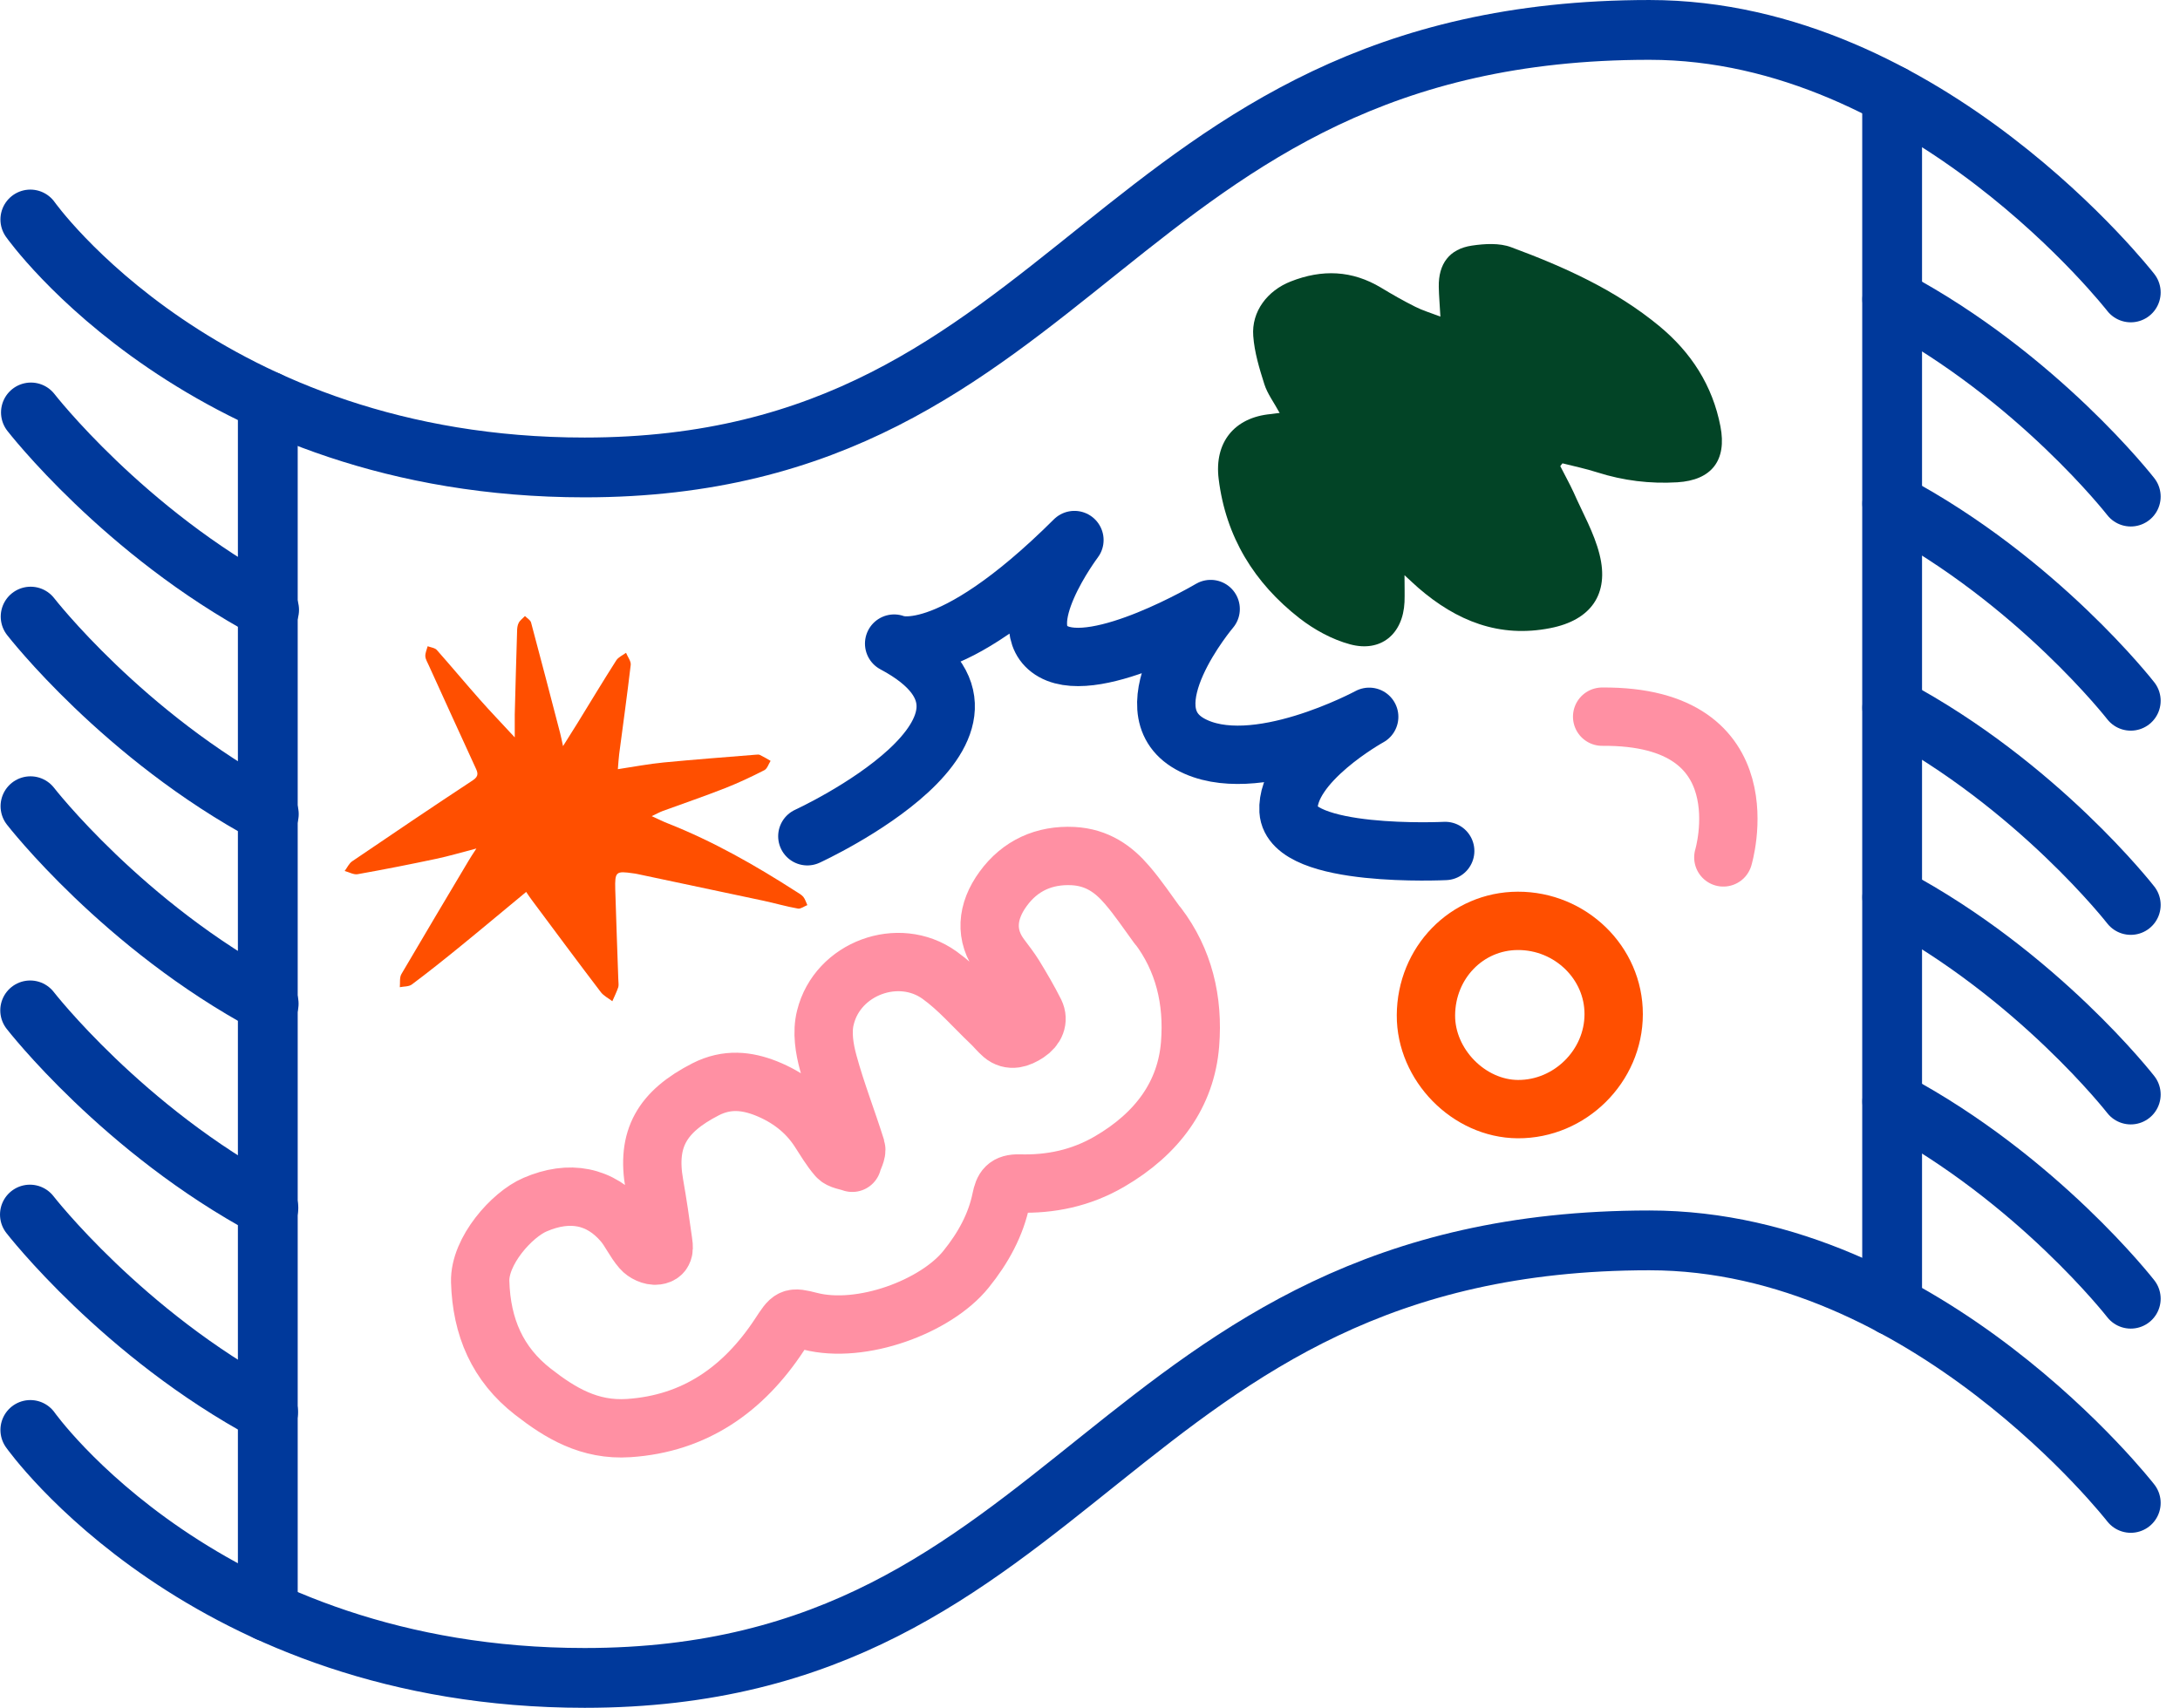
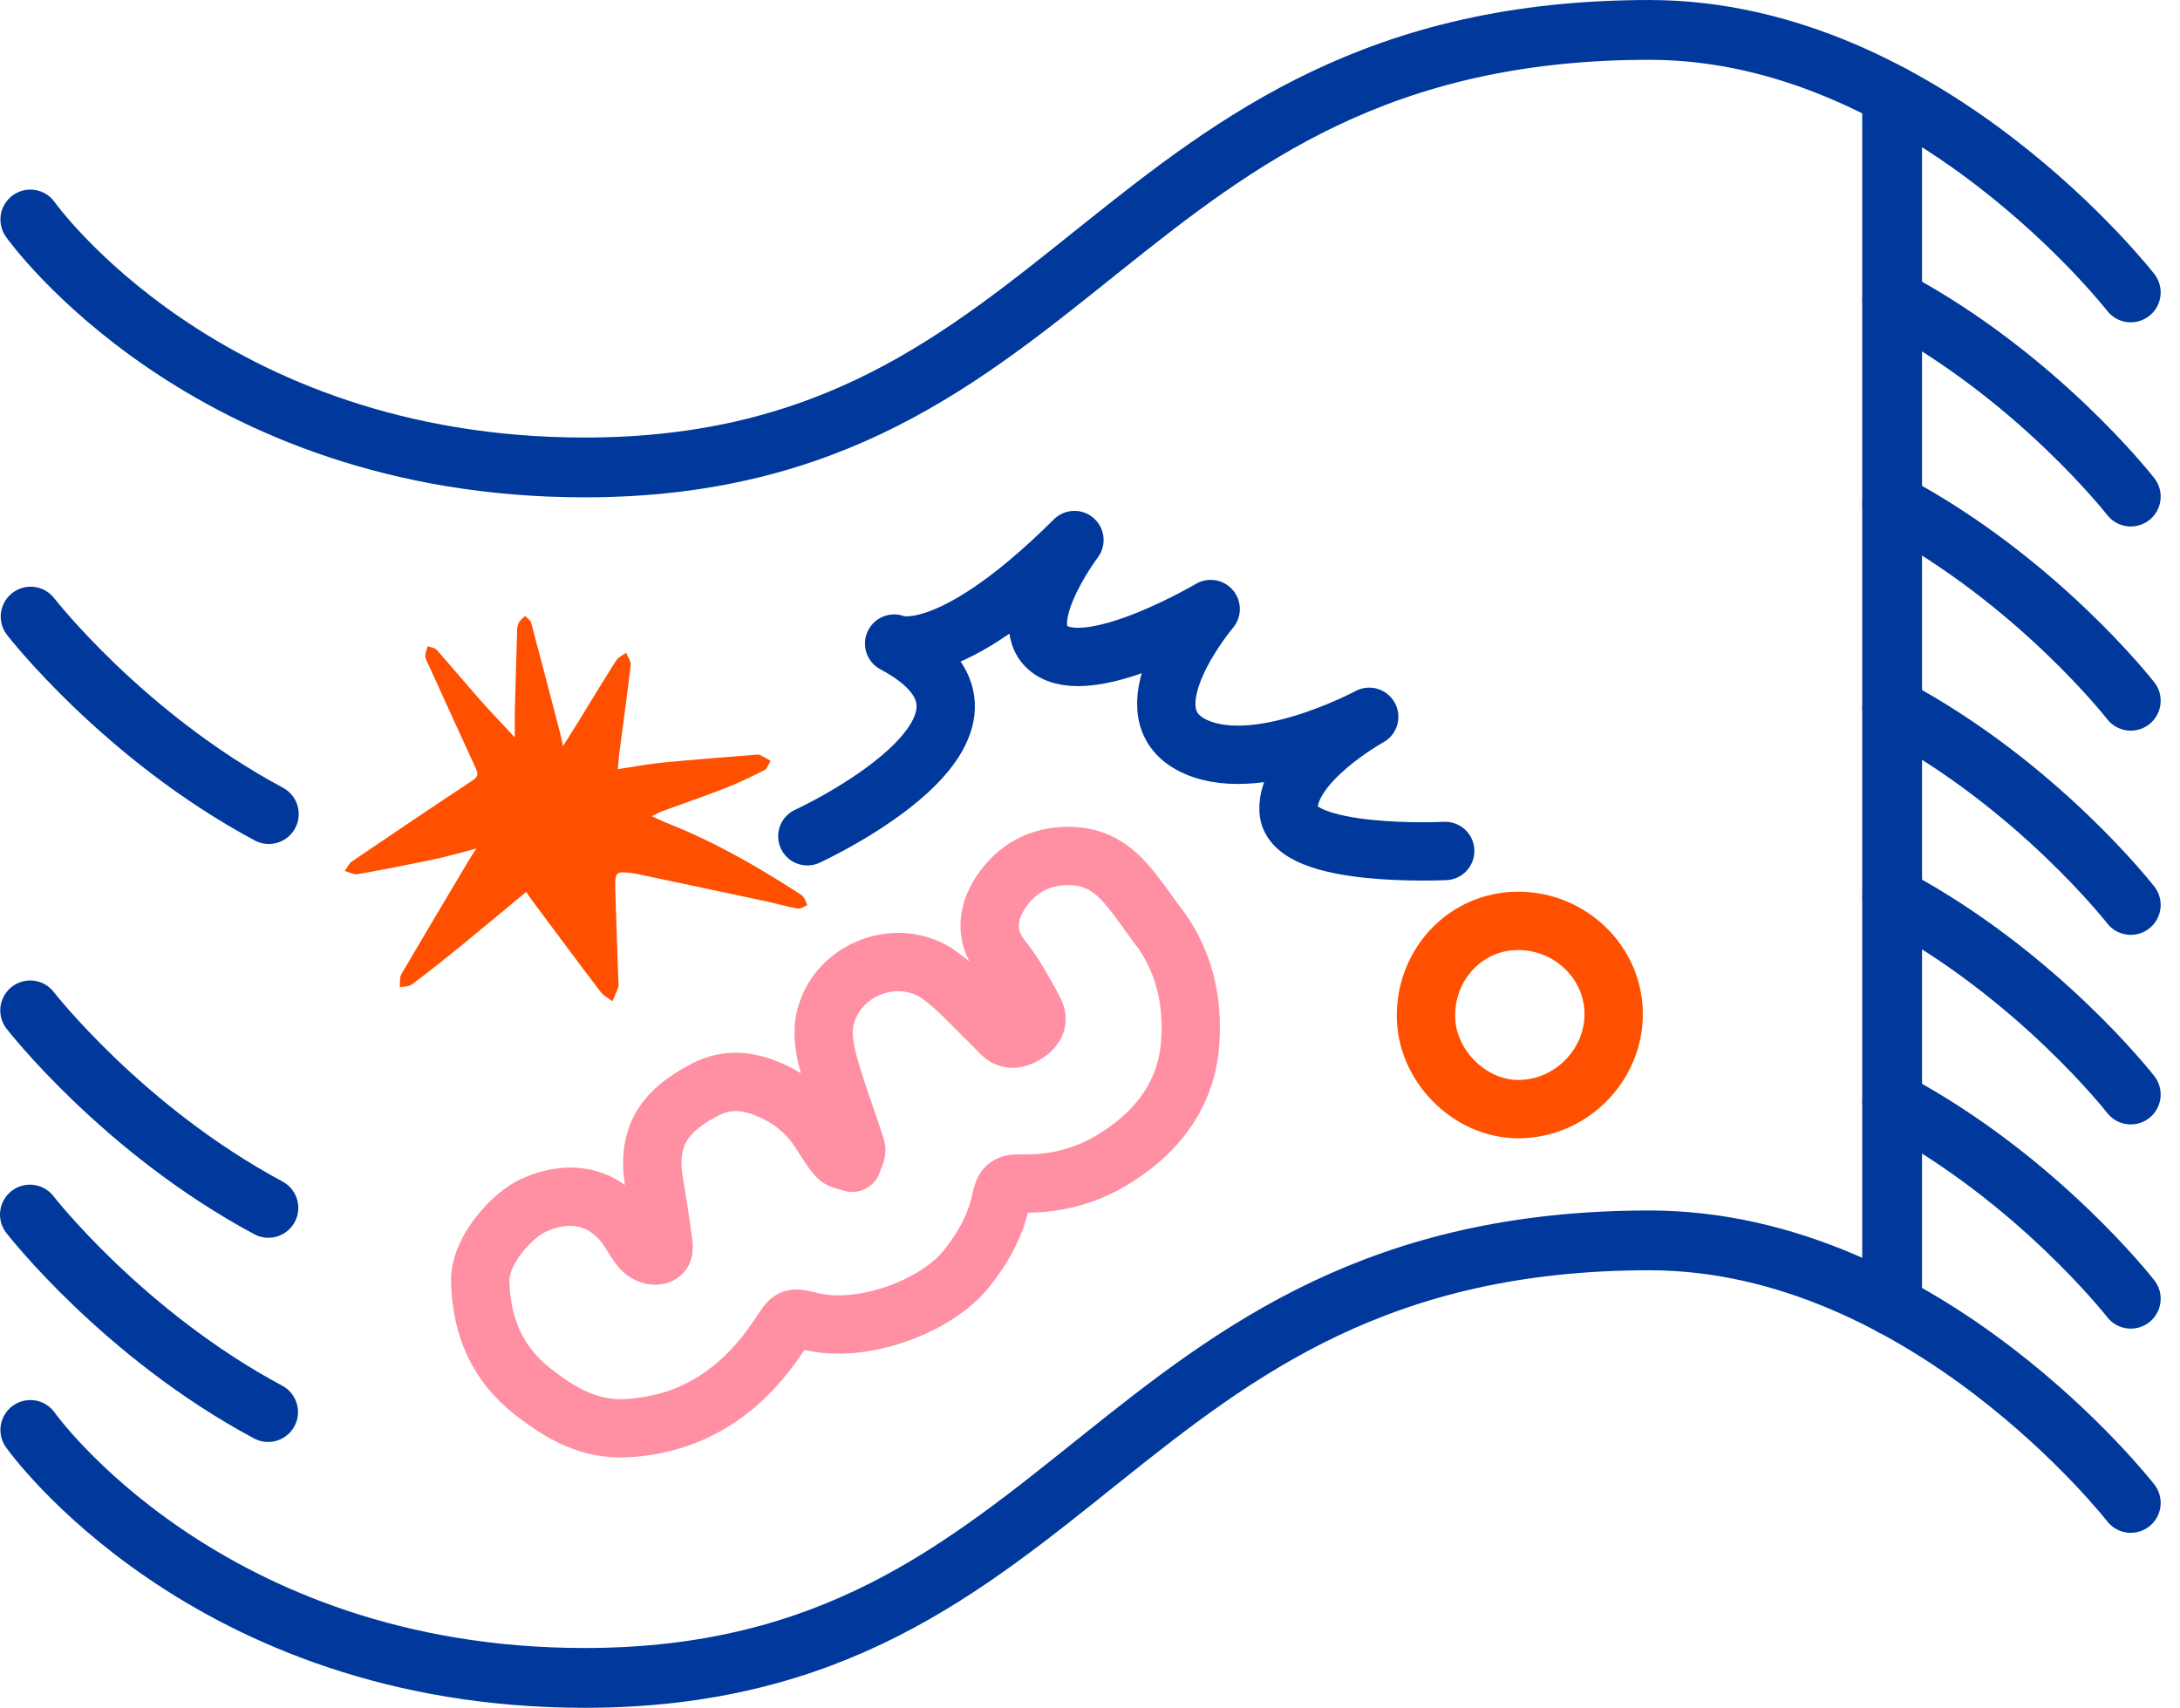
<svg xmlns="http://www.w3.org/2000/svg" width="97" height="76" viewBox="0 0 97 76" fill="none">
  <g clip-path="url(#clip0_1081_3626)">
    <path d="M94.809 66.882C94.809 66.882 85.722 55.199 73.391 55.199C49.377 55.199 48.079 74.67 26.013 74.67C9.138 74.67 1.35 63.636 1.35 63.636" stroke="#00399B" stroke-width="2.661" stroke-linecap="round" stroke-linejoin="round" />
    <path d="M94.809 13.013C94.809 13.013 85.722 1.331 73.391 1.331C49.377 1.331 48.079 20.802 26.013 20.802C9.138 20.802 1.35 9.768 1.35 9.768" stroke="#00399B" stroke-width="2.661" stroke-linecap="round" stroke-linejoin="round" />
    <path d="M94.809 22.099C94.809 22.099 90.674 16.784 84.197 13.324" stroke="#00399B" stroke-width="2.661" stroke-linecap="round" stroke-linejoin="round" />
    <path d="M94.809 31.185C94.809 31.185 90.674 25.869 84.197 22.41" stroke="#00399B" stroke-width="2.661" stroke-linecap="round" stroke-linejoin="round" />
    <path d="M94.809 40.272C94.809 40.272 90.674 34.956 84.197 31.497" stroke="#00399B" stroke-width="2.661" stroke-linecap="round" stroke-linejoin="round" />
    <path d="M94.809 48.708C94.809 48.708 90.674 43.393 84.197 39.934" stroke="#00399B" stroke-width="2.661" stroke-linecap="round" stroke-linejoin="round" />
    <path d="M94.809 57.795C94.809 57.795 90.674 52.48 84.197 49.02" stroke="#00399B" stroke-width="2.661" stroke-linecap="round" stroke-linejoin="round" />
    <path d="M1.331 54.051C1.331 54.051 5.458 59.373 11.929 62.839" stroke="#00399B" stroke-width="2.661" stroke-linecap="round" stroke-linejoin="round" />
    <path d="M1.343 44.964C1.343 44.964 5.471 50.286 11.942 53.752" stroke="#00399B" stroke-width="2.661" stroke-linecap="round" stroke-linejoin="round" />
-     <path d="M1.356 35.878C1.356 35.878 5.484 41.2 11.955 44.666" stroke="#00399B" stroke-width="2.661" stroke-linecap="round" stroke-linejoin="round" />
    <path d="M1.363 27.44C1.363 27.44 5.491 32.762 11.961 36.228" stroke="#00399B" stroke-width="2.661" stroke-linecap="round" stroke-linejoin="round" />
-     <path d="M1.376 18.355C1.376 18.355 5.504 23.676 11.974 27.142" stroke="#00399B" stroke-width="2.661" stroke-linecap="round" stroke-linejoin="round" />
    <path d="M84.191 58.107V4.238" stroke="#00399B" stroke-width="2.661" stroke-linecap="round" stroke-linejoin="round" />
-     <path d="M11.916 71.717V17.849" stroke="#00399B" stroke-width="2.661" stroke-linecap="round" stroke-linejoin="round" />
    <path d="M51.519 41.193C52.674 42.712 53.109 44.516 52.953 46.463C52.778 48.69 51.506 50.448 49.364 51.694C48.079 52.441 46.729 52.707 45.353 52.668C44.776 52.655 44.646 52.882 44.548 53.356C44.315 54.498 43.757 55.53 42.978 56.491C41.641 58.146 38.331 59.385 36.04 58.795C35.196 58.581 35.203 58.606 34.683 59.398C33.087 61.826 30.919 63.357 27.973 63.552C26.22 63.669 24.922 62.877 23.715 61.936C22.138 60.709 21.424 59.061 21.366 57.036C21.327 55.673 22.774 54.05 23.806 53.609C25.337 52.947 26.707 53.207 27.732 54.414C28.037 54.777 28.232 55.232 28.544 55.589C28.686 55.757 28.991 55.907 29.219 55.874C29.608 55.822 29.537 55.478 29.504 55.238C29.387 54.388 29.264 53.544 29.115 52.7C28.758 50.682 29.446 49.475 31.399 48.475C32.353 47.989 33.236 48.099 34.08 48.43C35.073 48.826 35.878 49.442 36.442 50.306C36.702 50.702 36.942 51.123 37.254 51.48C37.39 51.636 37.695 51.662 37.922 51.746C37.98 51.526 38.143 51.273 38.091 51.097C37.695 49.832 37.208 48.599 36.858 47.314C36.682 46.671 36.559 45.938 36.728 45.276C37.267 43.095 39.979 42.089 41.803 43.394C42.653 44.004 43.335 44.808 44.088 45.522C44.269 45.691 44.425 45.892 44.613 46.054C44.957 46.346 45.347 46.223 45.717 45.977C46.08 45.736 46.216 45.392 46.054 45.055C45.775 44.497 45.457 43.958 45.133 43.426C44.951 43.134 44.737 42.861 44.529 42.582C43.815 41.635 43.893 40.57 44.639 39.551C45.392 38.519 46.463 38.033 47.748 38.097C48.825 38.156 49.552 38.682 50.15 39.383C50.643 39.954 51.065 40.59 51.512 41.2L51.519 41.193Z" stroke="#FF90A3" stroke-width="2.596" stroke-linecap="round" stroke-linejoin="round" />
-     <path d="M56.932 18.367C56.679 17.9 56.393 17.524 56.257 17.095C56.036 16.401 55.816 15.674 55.764 14.954C55.679 13.857 56.4 12.929 57.431 12.526C58.827 11.975 60.164 12.027 61.455 12.805C61.949 13.104 62.448 13.389 62.968 13.649C63.299 13.818 63.656 13.922 64.091 14.09C64.064 13.571 64.026 13.169 64.019 12.766C64 11.747 64.486 11.079 65.492 10.93C66.064 10.845 66.719 10.806 67.238 11.001C69.588 11.871 71.879 12.896 73.832 14.512C75.247 15.681 76.201 17.154 76.552 18.977C76.844 20.483 76.162 21.372 74.63 21.463C73.423 21.535 72.236 21.392 71.074 21.022C70.568 20.86 70.042 20.749 69.523 20.619C69.49 20.658 69.458 20.704 69.425 20.743C69.62 21.132 69.834 21.509 70.016 21.905C70.418 22.82 70.931 23.709 71.171 24.669C71.619 26.441 70.782 27.603 68.978 27.953C66.706 28.401 64.804 27.629 63.11 26.162C62.929 26.006 62.76 25.838 62.494 25.598C62.494 26.078 62.507 26.435 62.494 26.792C62.429 28.213 61.449 29.044 60.073 28.674C59.275 28.46 58.483 28.025 57.821 27.512C55.809 25.942 54.543 23.897 54.225 21.314C54.024 19.698 54.913 18.575 56.549 18.426C56.659 18.413 56.776 18.4 56.951 18.374L56.932 18.367Z" fill="#024426" />
    <path d="M23.41 39.694C22.378 40.545 21.424 41.349 20.457 42.135C19.756 42.706 19.049 43.27 18.328 43.809C18.192 43.913 17.971 43.894 17.79 43.932C17.809 43.738 17.77 43.504 17.861 43.348C18.848 41.661 19.854 39.98 20.853 38.299C20.931 38.163 21.022 38.033 21.197 37.76C20.503 37.942 19.957 38.104 19.399 38.221C18.238 38.468 17.082 38.695 15.914 38.903C15.739 38.935 15.531 38.812 15.336 38.76C15.447 38.617 15.525 38.429 15.667 38.331C17.452 37.118 19.237 35.911 21.041 34.723C21.327 34.535 21.256 34.373 21.152 34.152C20.457 32.64 19.769 31.127 19.081 29.615C19.023 29.479 18.932 29.343 18.925 29.2C18.919 29.057 18.99 28.908 19.029 28.759C19.166 28.81 19.354 28.83 19.438 28.927C20.081 29.654 20.704 30.401 21.346 31.127C21.82 31.666 22.32 32.179 22.904 32.815C22.904 32.38 22.904 32.088 22.904 31.802C22.936 30.569 22.969 29.336 23.008 28.103C23.008 27.973 23.021 27.83 23.079 27.72C23.138 27.603 23.261 27.519 23.358 27.415C23.456 27.512 23.605 27.597 23.631 27.707C24.072 29.343 24.494 30.985 24.922 32.62C24.961 32.776 24.994 32.932 25.052 33.204C25.312 32.789 25.513 32.477 25.708 32.159C26.279 31.231 26.837 30.303 27.421 29.388C27.512 29.245 27.707 29.161 27.856 29.051C27.927 29.232 28.083 29.421 28.064 29.589C27.908 30.913 27.726 32.231 27.551 33.555C27.525 33.749 27.518 33.938 27.492 34.23C28.213 34.119 28.869 33.996 29.53 33.931C30.887 33.801 32.25 33.697 33.613 33.587C33.678 33.587 33.756 33.568 33.807 33.594C33.97 33.672 34.132 33.769 34.288 33.86C34.197 34.003 34.139 34.21 34.009 34.275C33.438 34.567 32.86 34.84 32.263 35.074C31.341 35.437 30.407 35.755 29.485 36.092C29.349 36.144 29.219 36.216 28.998 36.32C29.29 36.449 29.498 36.56 29.719 36.644C31.737 37.442 33.606 38.507 35.423 39.675C35.534 39.746 35.657 39.811 35.742 39.909C35.826 40.013 35.865 40.155 35.923 40.279C35.787 40.331 35.631 40.454 35.508 40.434C34.989 40.343 34.483 40.194 33.97 40.084C32.101 39.688 30.231 39.292 28.362 38.896C28.297 38.883 28.232 38.87 28.168 38.864C27.402 38.753 27.356 38.792 27.376 39.584C27.415 40.915 27.467 42.252 27.512 43.582C27.512 43.699 27.538 43.822 27.512 43.926C27.441 44.14 27.337 44.348 27.246 44.556C27.077 44.426 26.869 44.322 26.74 44.16C25.701 42.797 24.682 41.421 23.657 40.045C23.585 39.954 23.527 39.857 23.41 39.688V39.694Z" fill="#FF4F00" />
    <path d="M63.448 45.179C63.461 42.842 65.265 40.986 67.537 40.98C69.88 40.973 71.807 42.849 71.801 45.133C71.801 47.444 69.854 49.371 67.537 49.358C65.356 49.345 63.435 47.385 63.448 45.179Z" stroke="#FF4F00" stroke-width="2.596" stroke-miterlimit="10" />
-     <path d="M76.681 38.156C76.681 38.156 78.583 31.835 71.288 31.893" stroke="#FF90A3" stroke-width="2.596" stroke-linecap="round" stroke-linejoin="round" />
    <path d="M35.923 37.215C35.923 37.215 46.652 32.295 39.785 28.641C39.785 28.641 42.076 29.738 47.807 24.033C47.807 24.033 44.899 27.888 46.859 28.992C48.819 30.095 53.869 27.103 53.869 27.103C53.869 27.103 50.124 31.523 52.947 33.106C55.77 34.684 60.923 31.899 60.923 31.899C60.923 31.899 57.211 33.95 57.334 36.079C57.458 38.208 64.305 37.87 64.305 37.87" stroke="#00399B" stroke-width="2.596" stroke-linecap="round" stroke-linejoin="round" />
  </g>
  <defs>
    <clipPath id="clip0_1081_3626">
      <rect width="96.132" height="76" fill="white" />
    </clipPath>
  </defs>
</svg>